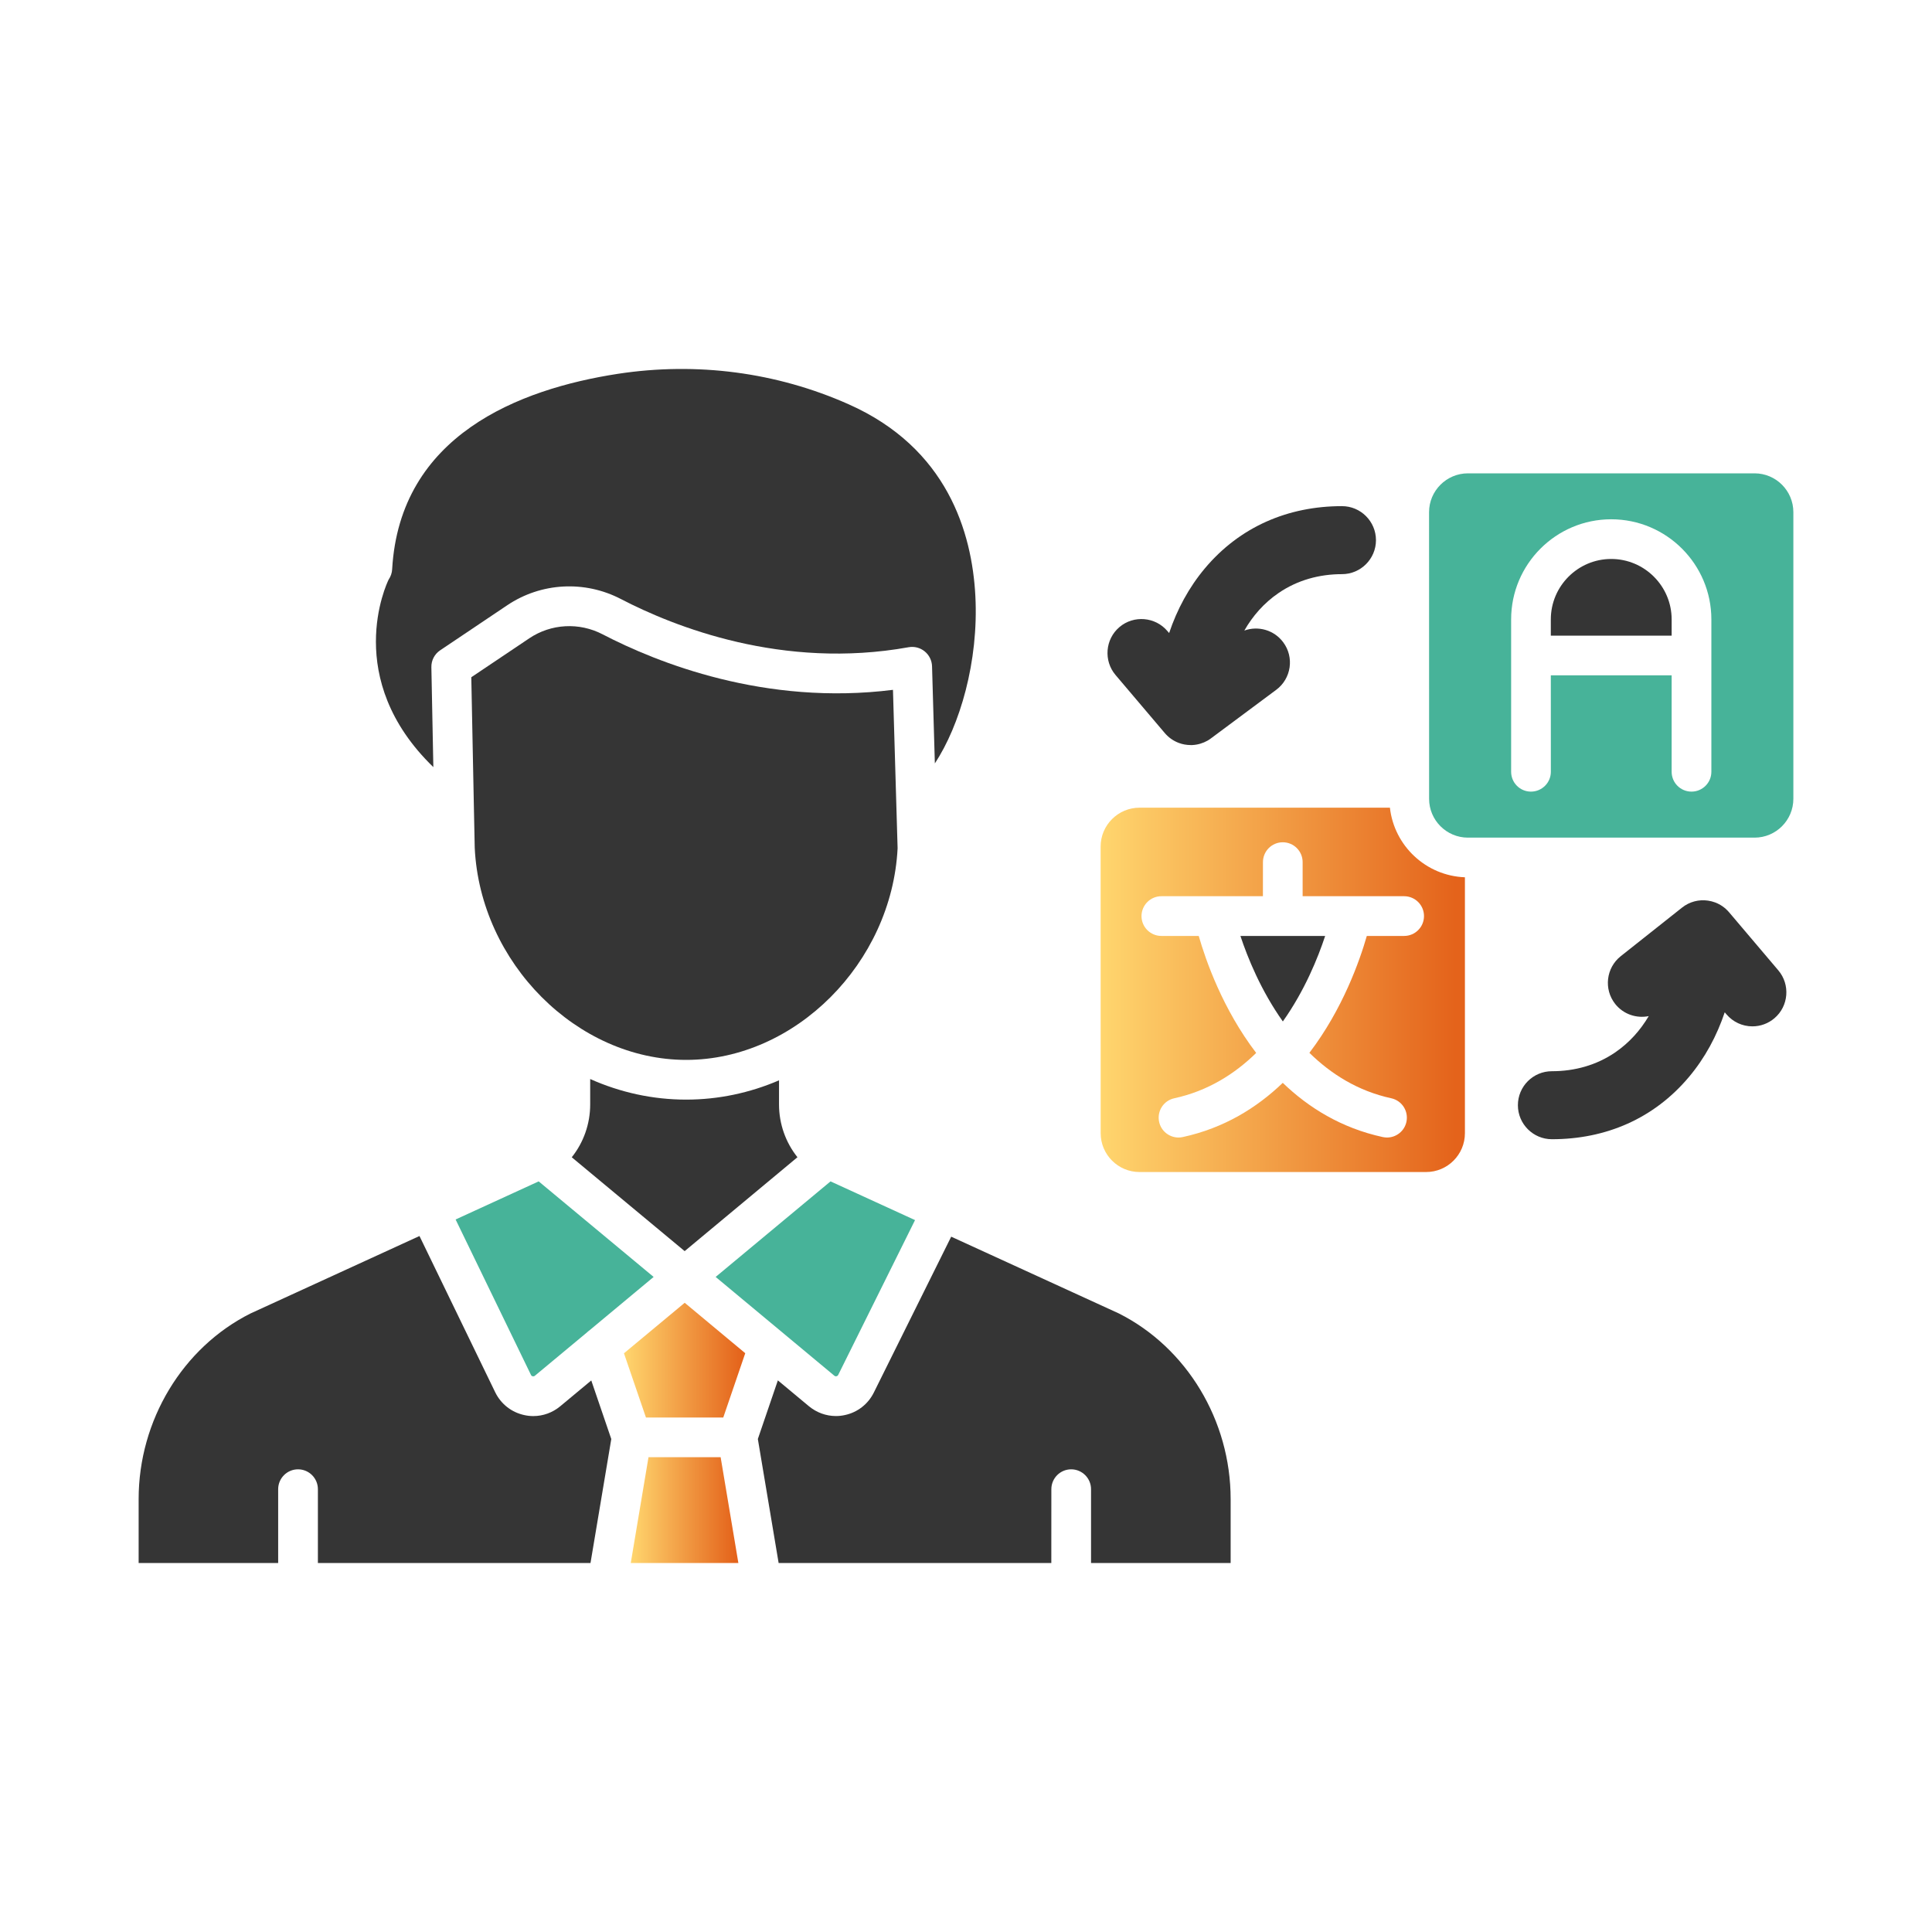
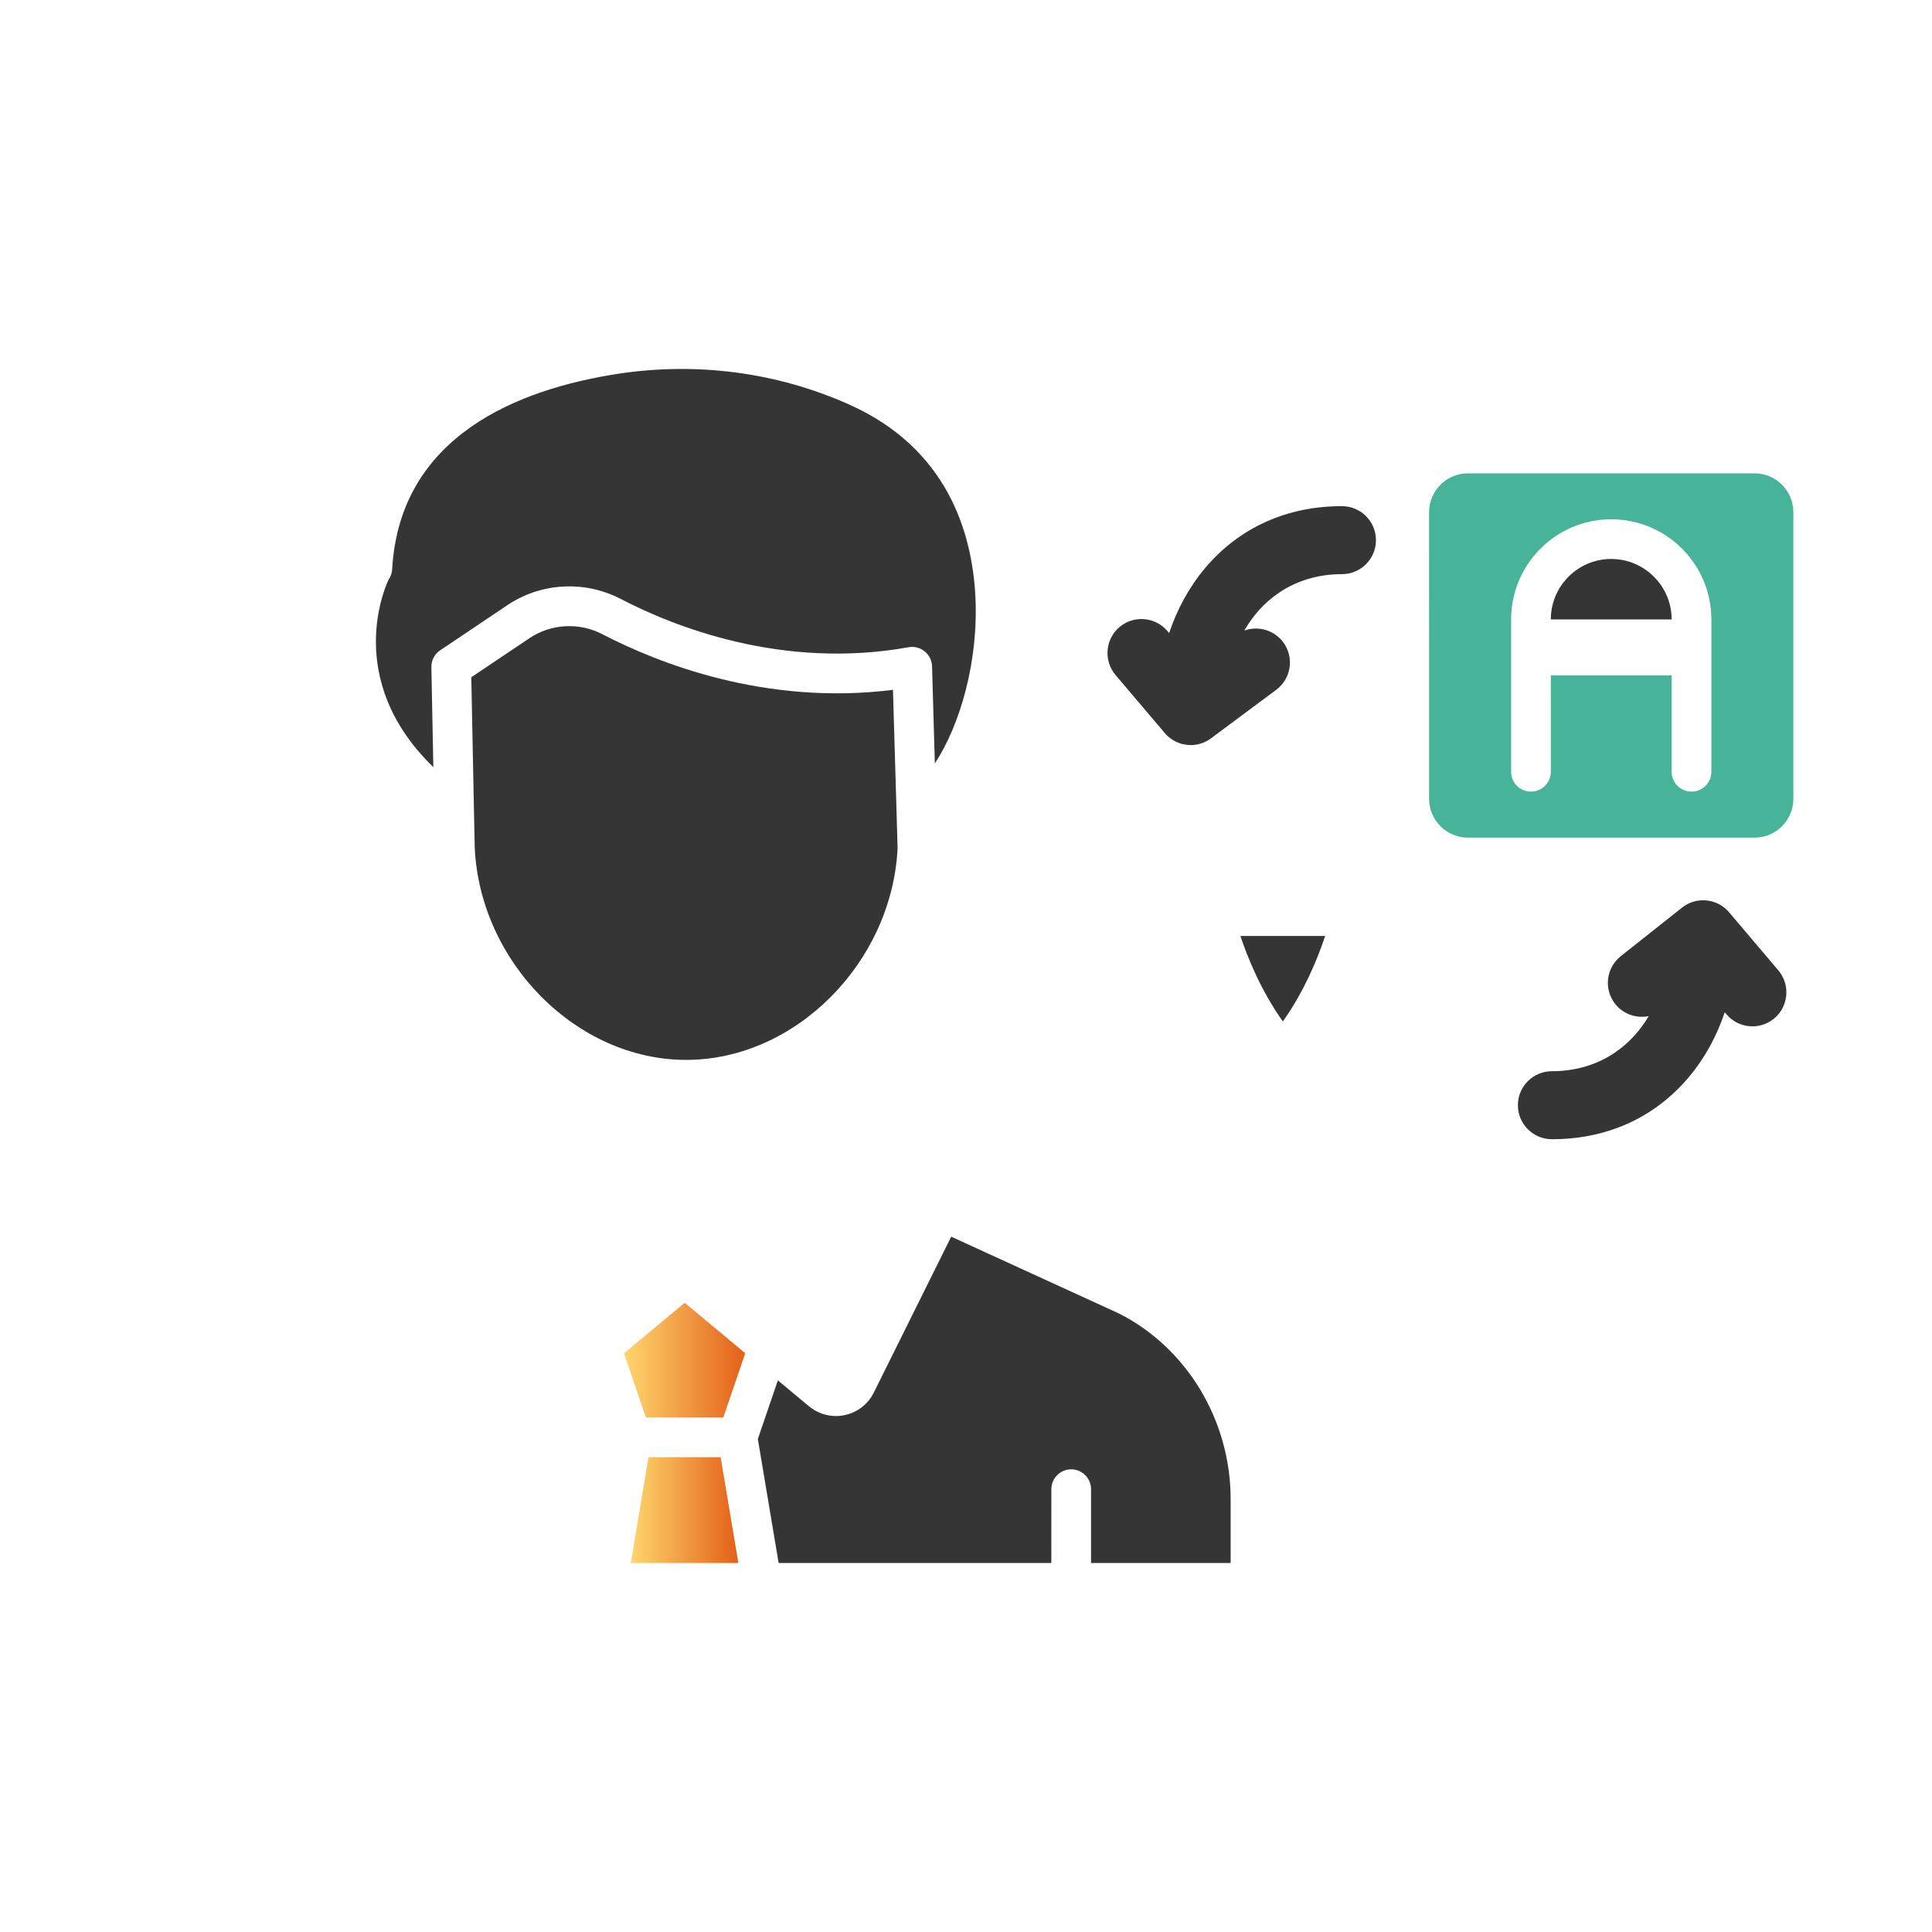
<svg xmlns="http://www.w3.org/2000/svg" width="50" height="50" viewBox="0 0 50 50" fill="none">
  <path fill-rule="evenodd" clip-rule="evenodd" d="M42.669 26.297C42.354 26.361 42.014 26.251 41.801 25.982C41.5 25.601 41.565 25.047 41.945 24.746L43.531 23.489C43.727 23.333 43.971 23.274 44.202 23.308C44.268 23.317 44.331 23.334 44.39 23.356C44.525 23.407 44.648 23.492 44.748 23.609L46.023 25.113C46.336 25.482 46.291 26.04 45.921 26.353C45.762 26.488 45.561 26.562 45.352 26.562C45.093 26.562 44.849 26.449 44.681 26.251L44.636 26.198C44.432 26.806 44.126 27.378 43.709 27.873C42.806 28.947 41.562 29.483 40.163 29.483C39.678 29.483 39.283 29.089 39.283 28.603C39.283 28.116 39.677 27.723 40.163 27.723C40.752 27.723 41.316 27.568 41.804 27.234C42.169 26.983 42.454 26.661 42.669 26.297ZM32.203 16.319C32.559 16.19 32.972 16.302 33.209 16.621C33.5 17.01 33.419 17.562 33.029 17.852L31.341 19.108C31.313 19.13 31.283 19.149 31.252 19.167C31.134 19.234 30.999 19.275 30.855 19.282C30.842 19.282 30.829 19.282 30.816 19.282C30.816 19.282 30.816 19.282 30.816 19.282C30.708 19.282 30.604 19.263 30.508 19.227C30.369 19.175 30.243 19.088 30.145 18.972L28.87 17.469C28.557 17.1 28.602 16.542 28.971 16.229C29.34 15.915 29.899 15.962 30.212 16.331L30.257 16.383C30.461 15.775 30.767 15.204 31.183 14.708C32.086 13.634 33.331 13.099 34.73 13.099C35.215 13.099 35.609 13.493 35.61 13.979C35.61 14.464 35.215 14.859 34.73 14.859C34.141 14.859 33.576 15.014 33.088 15.348C32.711 15.606 32.42 15.94 32.203 16.319Z" fill="#353535" />
-   <path fill-rule="evenodd" clip-rule="evenodd" d="M41.698 14.466C40.836 14.466 40.135 15.168 40.135 16.03L40.135 16.45H43.262L43.262 16.03C43.262 15.168 42.559 14.466 41.698 14.466Z" fill="#353535" />
+   <path fill-rule="evenodd" clip-rule="evenodd" d="M41.698 14.466C40.836 14.466 40.135 15.168 40.135 16.03H43.262L43.262 16.03C43.262 15.168 42.559 14.466 41.698 14.466Z" fill="#353535" />
  <path fill-rule="evenodd" clip-rule="evenodd" d="M36.984 13.255L36.985 20.673C36.985 21.227 37.436 21.678 37.99 21.678L45.408 21.678C45.962 21.678 46.412 21.227 46.412 20.673L46.412 13.255C46.412 12.701 45.962 12.25 45.408 12.25L37.99 12.25C37.436 12.25 36.984 12.701 36.984 13.255ZM39.108 16.03C39.108 14.601 40.269 13.439 41.698 13.439C43.127 13.439 44.29 14.601 44.29 16.03L44.29 19.973C44.29 20.257 44.06 20.487 43.776 20.487C43.492 20.487 43.262 20.258 43.262 19.973L43.262 17.478H40.135L40.136 19.973C40.136 20.257 39.905 20.487 39.621 20.487C39.337 20.487 39.108 20.258 39.108 19.973L39.108 16.978L39.108 16.964L39.108 16.95L39.108 16.03Z" fill="#47B399" />
  <path fill-rule="evenodd" clip-rule="evenodd" d="M15.987 9.675C13.433 10.069 10.347 11.266 10.149 14.732C10.144 14.827 10.113 14.919 10.059 14.998C9.999 15.115 8.853 17.565 11.215 19.853L11.164 17.267C11.16 17.092 11.246 16.927 11.391 16.83L13.127 15.664C14.002 15.076 15.129 15.014 16.069 15.503C17.451 16.221 20.254 17.337 23.516 16.75C23.663 16.724 23.815 16.763 23.931 16.858C24.047 16.952 24.116 17.092 24.121 17.241L24.194 19.757C24.836 18.783 25.332 17.128 25.242 15.418C25.155 13.782 24.517 11.595 21.959 10.461C20.096 9.633 18.031 9.362 15.987 9.675Z" fill="#353535" />
  <path fill-rule="evenodd" clip-rule="evenodd" d="M12.197 17.527L12.265 20.93C12.266 20.945 12.267 20.96 12.266 20.975L12.286 21.942C12.428 24.918 14.933 27.43 17.758 27.43C20.578 27.43 23.079 24.924 23.23 21.954L23.11 17.853C19.803 18.27 17.009 17.151 15.595 16.416C14.99 16.101 14.263 16.14 13.7 16.518L12.197 17.527Z" fill="#353535" />
  <path fill-rule="evenodd" clip-rule="evenodd" d="M33.198 24.222H32.102C32.287 24.781 32.632 25.635 33.2 26.435C33.767 25.635 34.111 24.781 34.295 24.222H33.198Z" fill="#353535" />
-   <path fill-rule="evenodd" clip-rule="evenodd" d="M29.49 20.903C28.936 20.903 28.484 21.355 28.484 21.909L28.485 29.326C28.485 29.881 28.936 30.332 29.49 30.332H36.908C37.462 30.332 37.912 29.881 37.912 29.327L37.912 22.704C36.904 22.666 36.082 21.891 35.971 20.903L29.49 20.903ZM31.445 23.194H32.684L32.685 22.312C32.685 22.028 32.915 21.798 33.198 21.798C33.482 21.798 33.712 22.028 33.712 22.312L33.712 23.194H34.951C34.966 23.194 34.981 23.194 34.996 23.194H36.339C36.623 23.194 36.853 23.424 36.853 23.708C36.853 23.992 36.623 24.222 36.339 24.222H35.373C35.191 24.856 34.752 26.113 33.887 27.247C34.443 27.792 35.139 28.235 36.005 28.423C36.282 28.483 36.458 28.756 36.398 29.034C36.346 29.275 36.132 29.439 35.896 29.439C35.861 29.439 35.824 29.435 35.786 29.427C34.716 29.195 33.867 28.668 33.198 28.024C32.529 28.667 31.679 29.195 30.609 29.427C30.572 29.435 30.535 29.439 30.5 29.439C30.264 29.439 30.05 29.275 29.998 29.034C29.938 28.756 30.113 28.483 30.391 28.423C31.258 28.235 31.955 27.793 32.51 27.25C31.644 26.115 31.205 24.857 31.023 24.222H30.056C29.773 24.222 29.542 23.992 29.542 23.708C29.543 23.424 29.773 23.194 30.056 23.194H31.4C31.415 23.194 31.43 23.194 31.445 23.194Z" fill="url(#paint0_linear_4208_10289)" />
  <path fill-rule="evenodd" clip-rule="evenodd" d="M20.131 35.724L19.613 37.241L20.151 40.451H27.208L27.209 38.54C27.209 38.257 27.438 38.026 27.722 38.026C28.006 38.026 28.236 38.257 28.236 38.54L28.236 40.451H31.849V38.795C31.849 36.761 30.713 34.877 28.956 33.992L24.617 32.005L22.615 36.038C22.466 36.339 22.192 36.553 21.863 36.622C21.787 36.639 21.709 36.647 21.634 36.647C21.381 36.647 21.136 36.559 20.936 36.394L20.131 35.724Z" fill="#353535" />
  <path fill-rule="evenodd" clip-rule="evenodd" d="M18.65 37.712H16.783L16.324 40.451H19.109L18.65 37.712Z" fill="url(#paint1_linear_4208_10289)" />
-   <path fill-rule="evenodd" clip-rule="evenodd" d="M10.856 31.988L6.482 33.993C4.724 34.876 3.588 36.761 3.588 38.796L3.588 40.451H7.199L7.199 38.54C7.199 38.257 7.429 38.026 7.713 38.026C7.998 38.026 8.227 38.257 8.227 38.54L8.227 40.451H15.282L15.82 37.242L15.302 35.726L14.499 36.394C14.299 36.56 14.054 36.648 13.802 36.648C13.726 36.648 13.649 36.64 13.572 36.623C13.243 36.553 12.969 36.34 12.819 36.038L10.856 31.988Z" fill="#353535" />
-   <path fill-rule="evenodd" clip-rule="evenodd" d="M13.941 30.574L11.791 31.56L13.743 35.586C13.751 35.602 13.766 35.614 13.786 35.618C13.806 35.622 13.826 35.618 13.843 35.604L15.186 34.487C15.206 34.467 15.228 34.449 15.252 34.432L16.916 33.047L13.941 30.574Z" fill="#47B399" />
-   <path fill-rule="evenodd" clip-rule="evenodd" d="M21.494 30.574L18.521 33.047L21.592 35.603C21.608 35.617 21.627 35.621 21.648 35.617C21.679 35.61 21.689 35.589 21.693 35.582L23.681 31.576L21.494 30.574Z" fill="#47B399" />
  <path fill-rule="evenodd" clip-rule="evenodd" d="M17.72 33.716L16.148 35.023L16.717 36.685H18.718L19.287 35.021L17.72 33.716Z" fill="url(#paint2_linear_4208_10289)" />
-   <path fill-rule="evenodd" clip-rule="evenodd" d="M15.274 27.925L15.274 28.583C15.274 29.088 15.102 29.568 14.797 29.95L17.719 32.379L20.638 29.949C20.333 29.567 20.161 29.087 20.161 28.583V27.959C19.401 28.286 18.588 28.458 17.757 28.458C16.897 28.458 16.056 28.274 15.274 27.925Z" fill="#353535" />
  <defs>
    <linearGradient id="paint0_linear_4208_10289" x1="28.484" y1="25.618" x2="37.912" y2="25.618" gradientUnits="userSpaceOnUse">
      <stop stop-color="#FFBD6F" />
      <stop offset="0" stop-color="#FFD66E" />
      <stop offset="0.973" stop-color="#E4631B" />
    </linearGradient>
    <linearGradient id="paint1_linear_4208_10289" x1="16.324" y1="39.081" x2="19.109" y2="39.081" gradientUnits="userSpaceOnUse">
      <stop stop-color="#FFBD6F" />
      <stop offset="0" stop-color="#FFD66E" />
      <stop offset="0.973" stop-color="#E4631B" />
    </linearGradient>
    <linearGradient id="paint2_linear_4208_10289" x1="16.148" y1="35.2" x2="19.287" y2="35.2" gradientUnits="userSpaceOnUse">
      <stop stop-color="#FFBD6F" />
      <stop offset="0" stop-color="#FFD66E" />
      <stop offset="0.973" stop-color="#E4631B" />
    </linearGradient>
  </defs>
</svg>